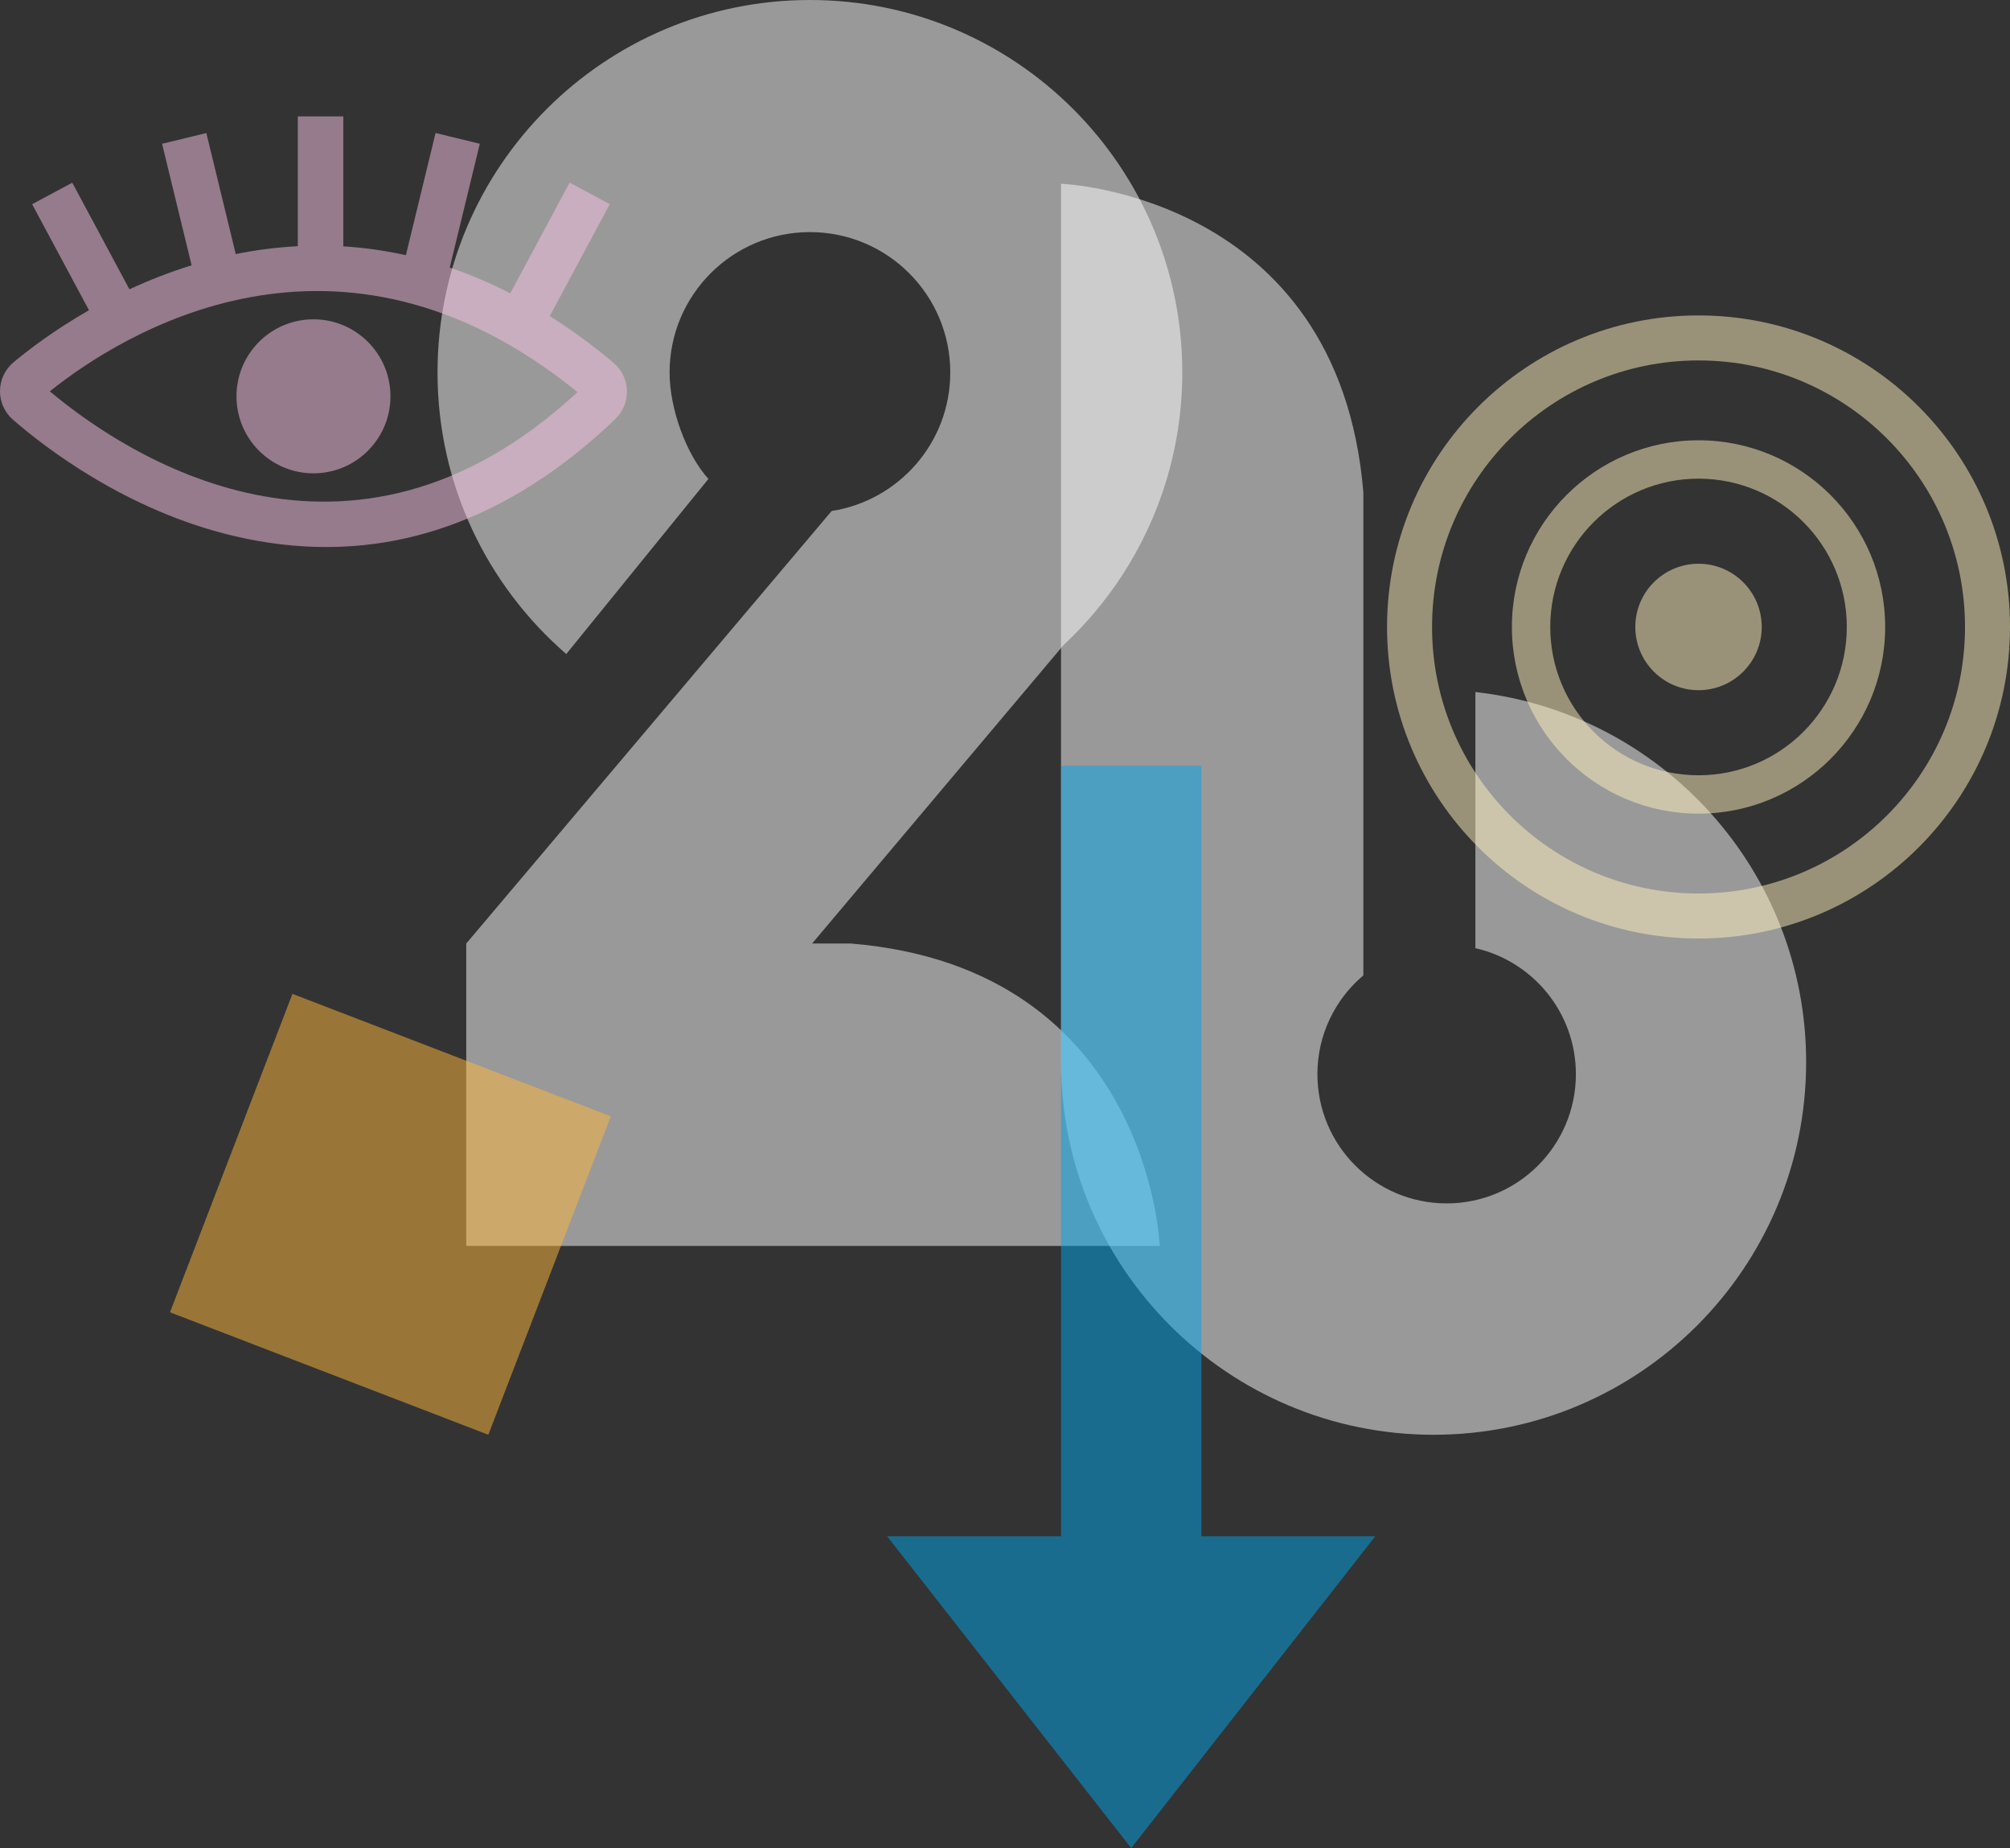
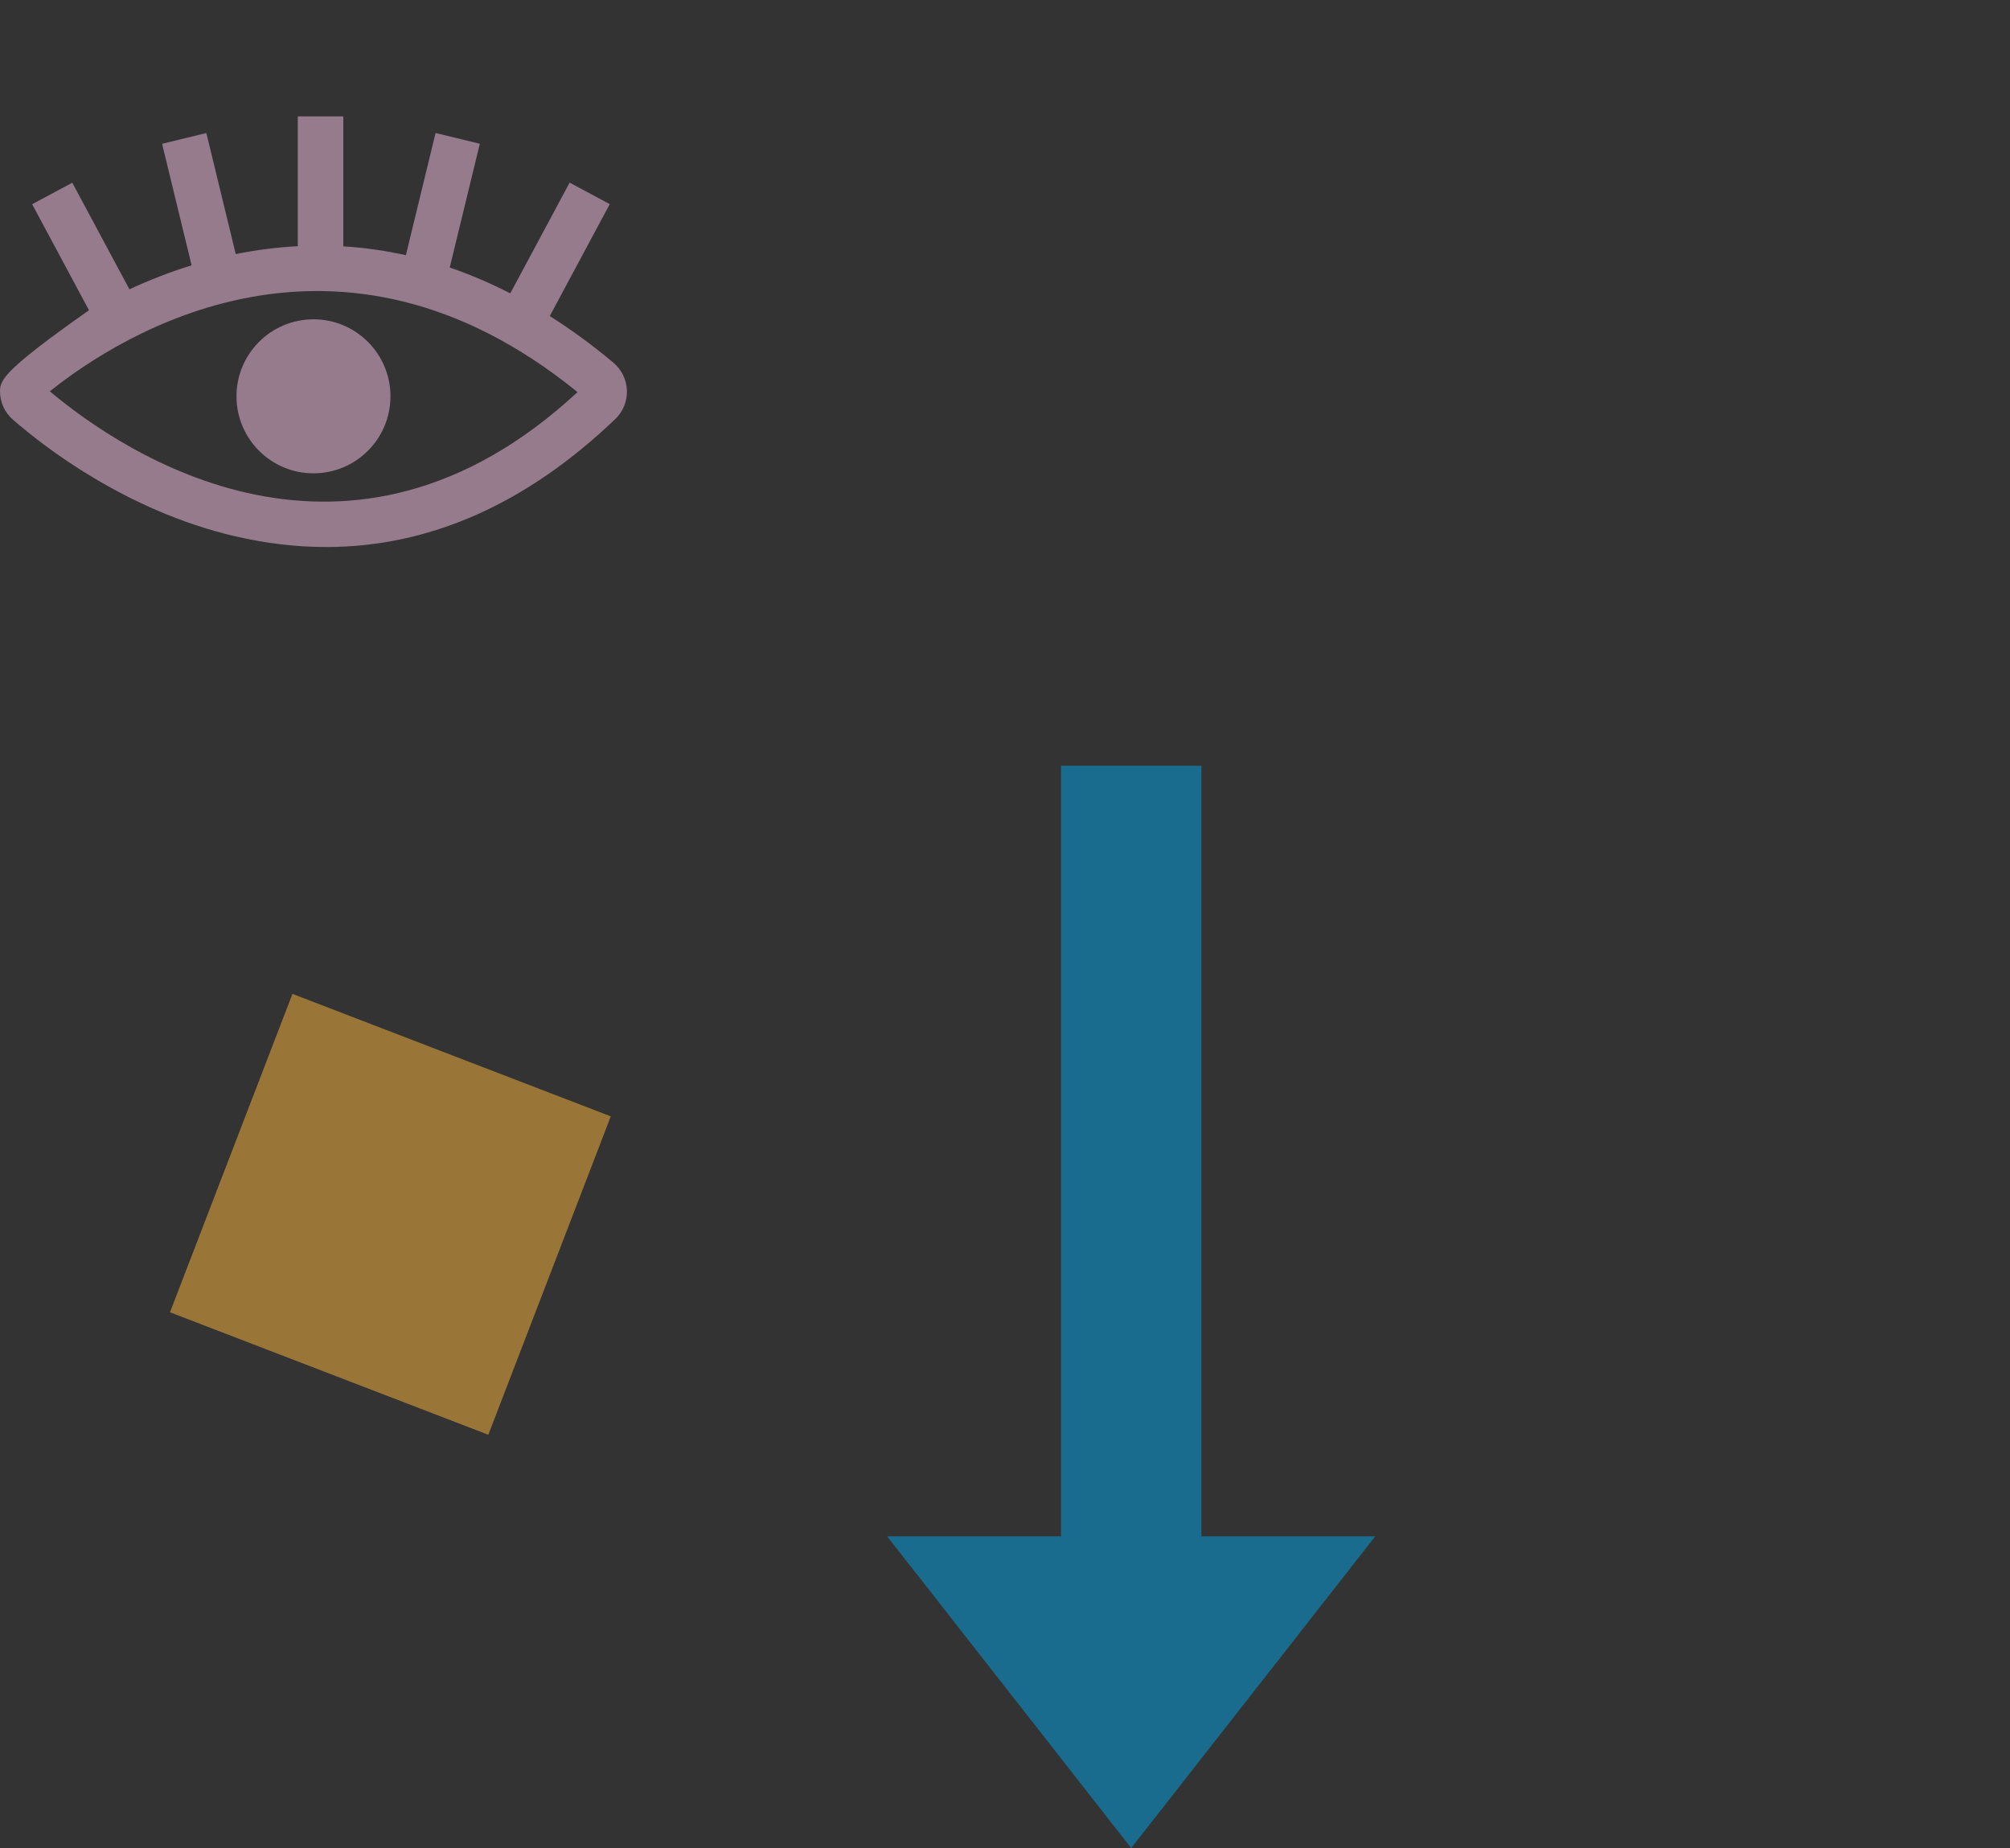
<svg xmlns="http://www.w3.org/2000/svg" id="Calque_1" width="512" height="470.65" viewBox="0 0 512 470.65">
  <rect x="0" y="0" width="512" height="470.65" fill="#333333" stroke="none" />
-   <path d="M216.87,240.29h-10.01l64.05-76.01c5.61-5.23,10.59-11.13,14.81-17.57l.09-.11h-.02c9.71-14.89,15.37-32.65,15.37-51.74C301.16,42.47,258.69,0,206.31,0s-94.86,42.47-94.86,94.86c0,28.65,12.72,54.31,32.79,71.7l36.21-44.59c-5.71-6.34-9.89-17.91-9.89-27.11,0-19.74,16.01-35.75,35.75-35.75s35.75,16.01,35.75,35.75c0,17.86-13.11,32.61-30.22,35.28l-93.08,110.16v77.01h176.65s-2.56-70.67-78.54-77.01Z" style="fill:#fff; opacity:.5;" />
-   <path d="M375.82,176.24v65.23c14.65,3.33,25.6,16.42,25.6,32.08,0,18.18-14.74,32.92-32.92,32.92s-32.92-14.74-32.92-32.92c0-10.09,4.55-19.11,11.7-25.15v-123.06c-6.34-75.97-77.01-78.54-77.01-78.54v223.69c0,52.41,42.49,94.9,94.9,94.9s94.9-42.49,94.9-94.9c0-48.8-36.86-88.95-84.25-94.25Z" style="fill:#fff; opacity:.5;" />
  <g style="opacity:.5;">
    <circle cx="79.85" cy="100.93" r="19.61" style="fill:#f9c3e6;" />
-     <path d="M156.25,92.36c-5.33-4.46-10.73-8.41-16.21-11.87l15.28-28.5-10.22-5.48-15.12,28.2c-5.09-2.61-10.23-4.8-15.42-6.58l7.66-31.52-11.27-2.74-7.56,31.12c-5.27-1.17-10.58-1.93-15.94-2.25V29.64h-11.59v33.06c-5.23.27-10.51.94-15.81,2.01l-7.49-30.83-11.27,2.74,7.52,30.95c-5.69,1.75-10.99,3.86-15.84,6.11l-14.56-27.15-10.22,5.48,14.48,27c-8.96,5.12-15.58,10.22-19.19,13.23h0C1.3,94.04.03,96.7,0,99.53c-.03,2.82,1.17,5.5,3.3,7.35,7.74,6.75,28.73,23.15,56.37,29.64,7.93,1.86,15.74,2.79,23.41,2.79,26.27,0,50.96-10.91,73.64-32.58,1.98-1.89,3.06-4.55,2.97-7.29-.09-2.74-1.35-5.32-3.45-7.08ZM12.69,99.66c18.14-14.51,73.29-49.49,134.42.2-58.37,54.11-115.56,15.61-134.42-.2Z" style="fill:#f9c3e6;" />
+     <path d="M156.25,92.36c-5.33-4.46-10.73-8.41-16.21-11.87l15.28-28.5-10.22-5.48-15.12,28.2c-5.09-2.61-10.23-4.8-15.42-6.58l7.66-31.52-11.27-2.74-7.56,31.12c-5.27-1.17-10.58-1.93-15.94-2.25V29.64h-11.59v33.06c-5.23.27-10.51.94-15.81,2.01l-7.49-30.83-11.27,2.74,7.52,30.95c-5.69,1.75-10.99,3.86-15.84,6.11l-14.56-27.15-10.22,5.48,14.48,27h0C1.3,94.04.03,96.7,0,99.53c-.03,2.82,1.17,5.5,3.3,7.35,7.74,6.75,28.73,23.15,56.37,29.64,7.93,1.86,15.74,2.79,23.41,2.79,26.27,0,50.96-10.91,73.64-32.58,1.98-1.89,3.06-4.55,2.97-7.29-.09-2.74-1.35-5.32-3.45-7.08ZM12.69,99.66c18.14-14.51,73.29-49.49,134.42.2-58.37,54.11-115.56,15.61-134.42-.2Z" style="fill:#f9c3e6;" />
  </g>
  <polygon points="306.03 391.25 306.03 195.01 270.27 195.01 270.27 391.25 225.98 391.25 288.15 470.65 350.32 391.25 306.03 391.25" style="fill:#00a6e8; opacity:.5;" />
  <rect x="56.02" y="265.81" width="86.88" height="86.88" transform="translate(117.64 -15.09) rotate(21.04)" style="fill:#ffbb3d; opacity:.5;" />
  <g style="opacity:.5;">
-     <path d="M432.66,80.33c-43.82,0-79.34,35.52-79.34,79.34s35.52,79.34,79.34,79.34,79.34-35.52,79.34-79.34-35.52-79.34-79.34-79.34ZM432.66,227.55c-37.49,0-67.88-30.39-67.88-67.88s30.39-67.88,67.88-67.88,67.88,30.39,67.88,67.88-30.39,67.88-67.88,67.88Z" style="fill:#fff2bd;" />
-     <path d="M432.66,112.13c-26.26,0-47.54,21.29-47.54,47.54s21.29,47.54,47.54,47.54,47.54-21.29,47.54-47.54-21.29-47.54-47.54-47.54ZM432.66,197.44c-20.86,0-37.77-16.91-37.77-37.77s16.91-37.77,37.77-37.77,37.77,16.91,37.77,37.77-16.91,37.77-37.77,37.77Z" style="fill:#fff2bd;" />
-     <circle cx="432.66" cy="159.67" r="16.1" style="fill:#fff2bd;" />
-   </g>
+     </g>
</svg>